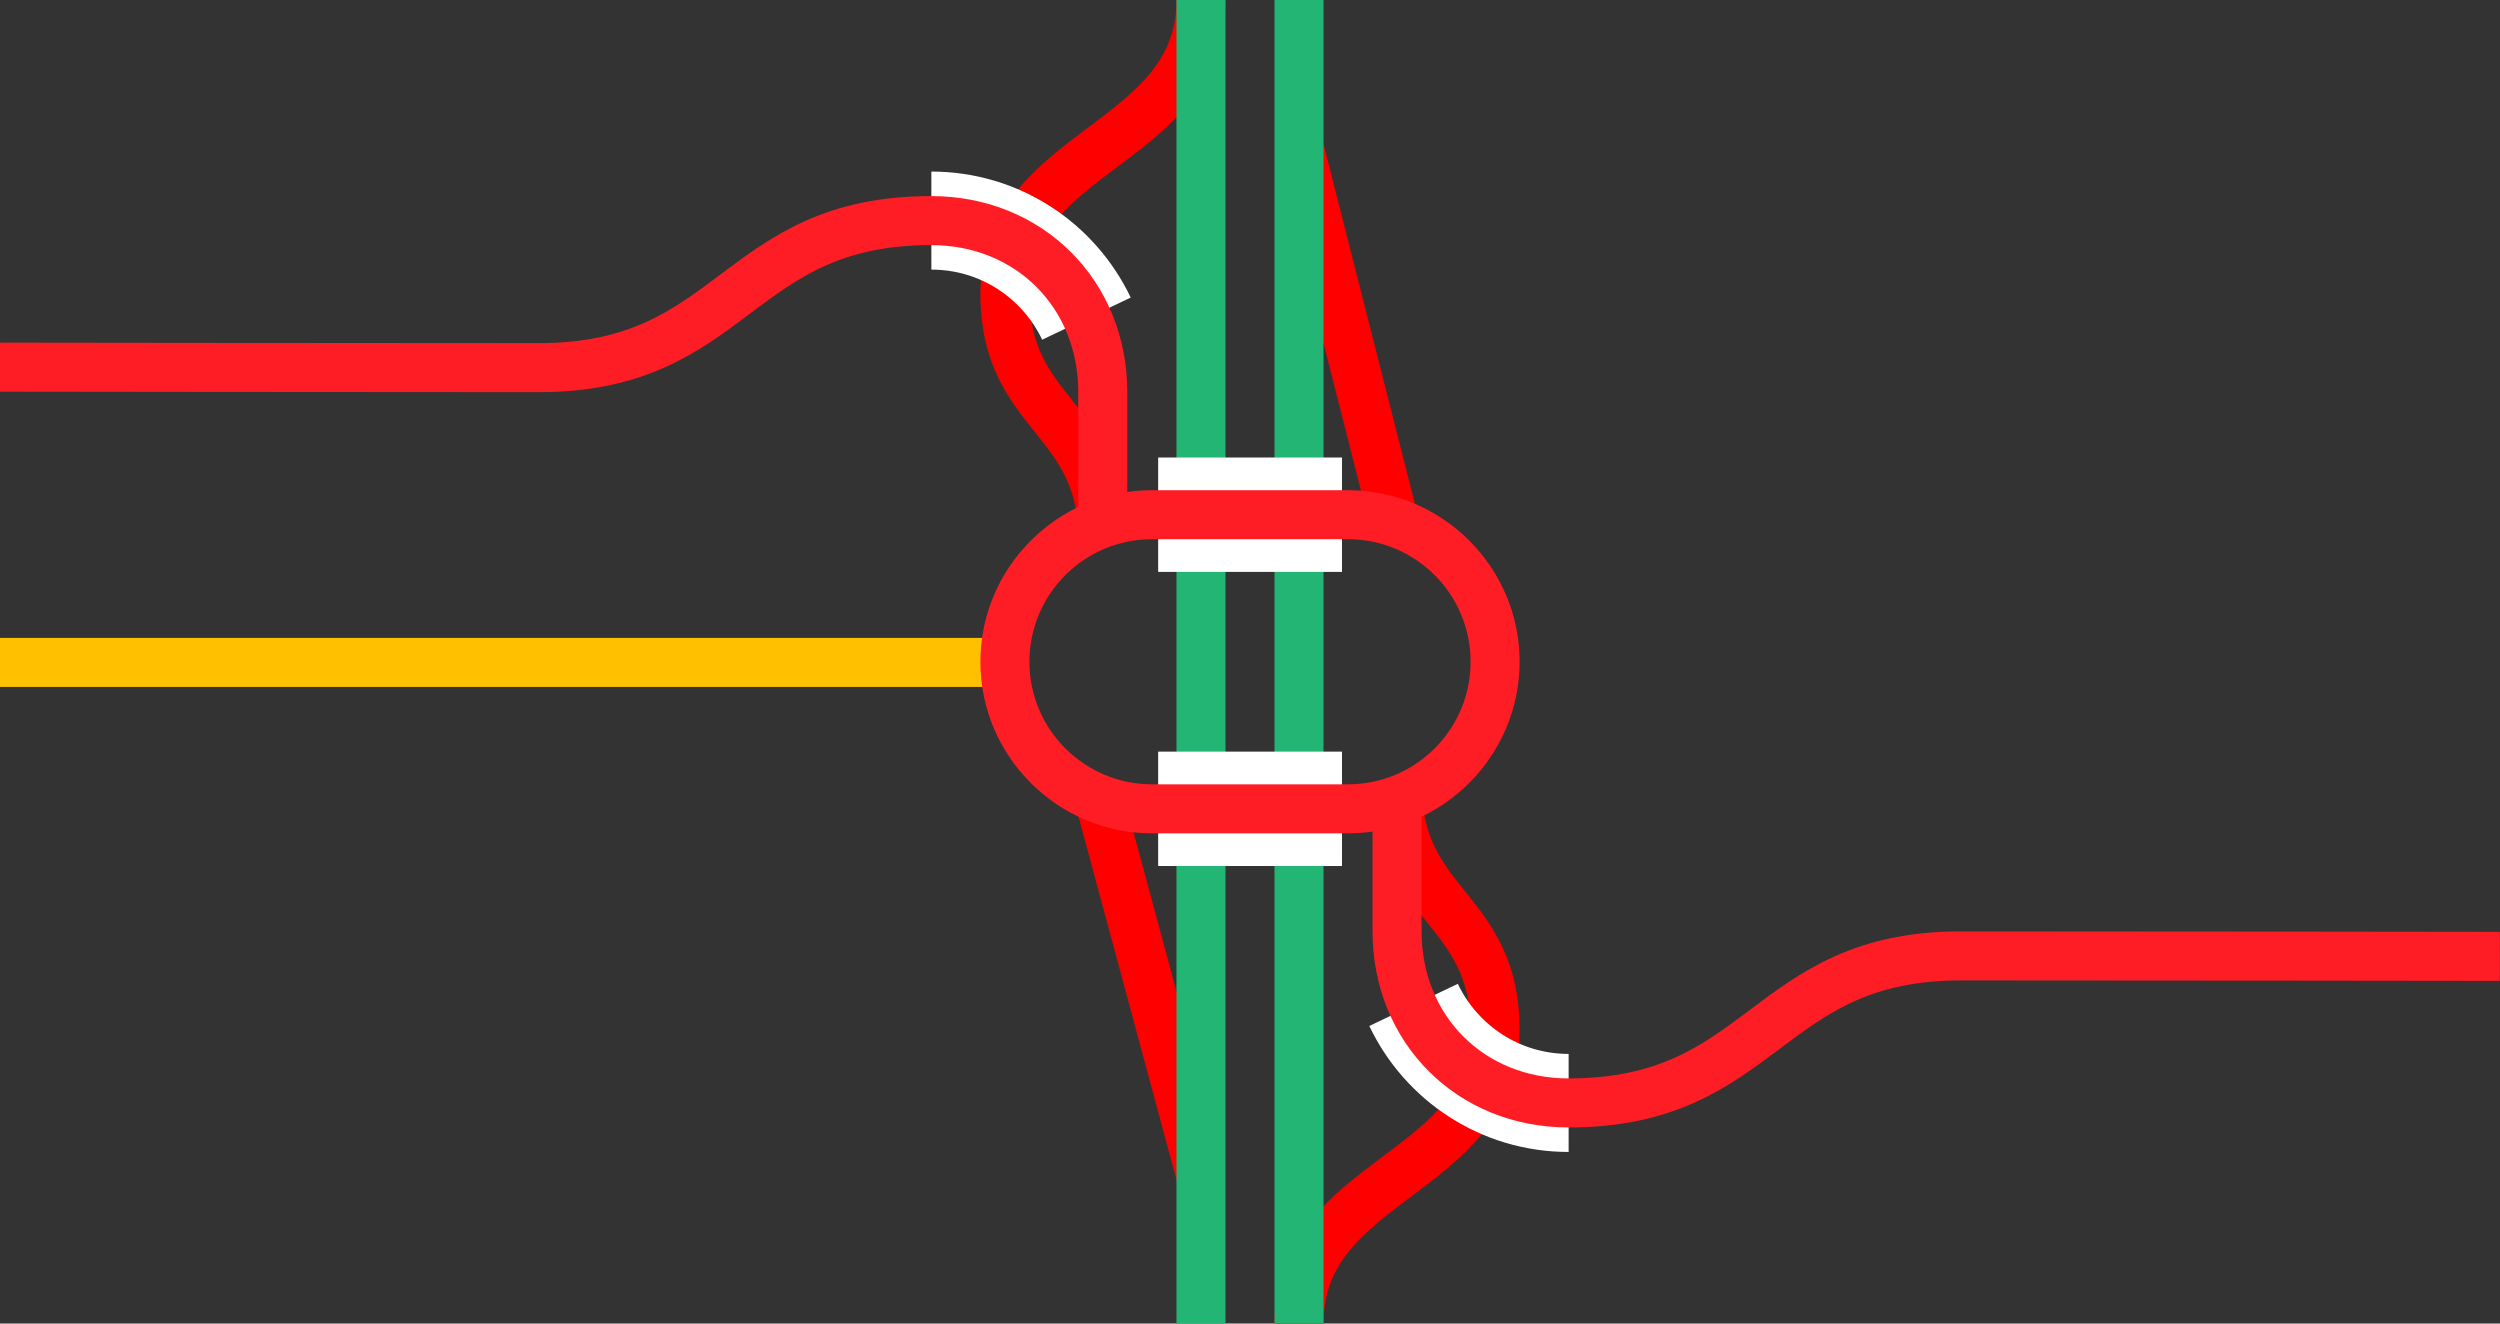
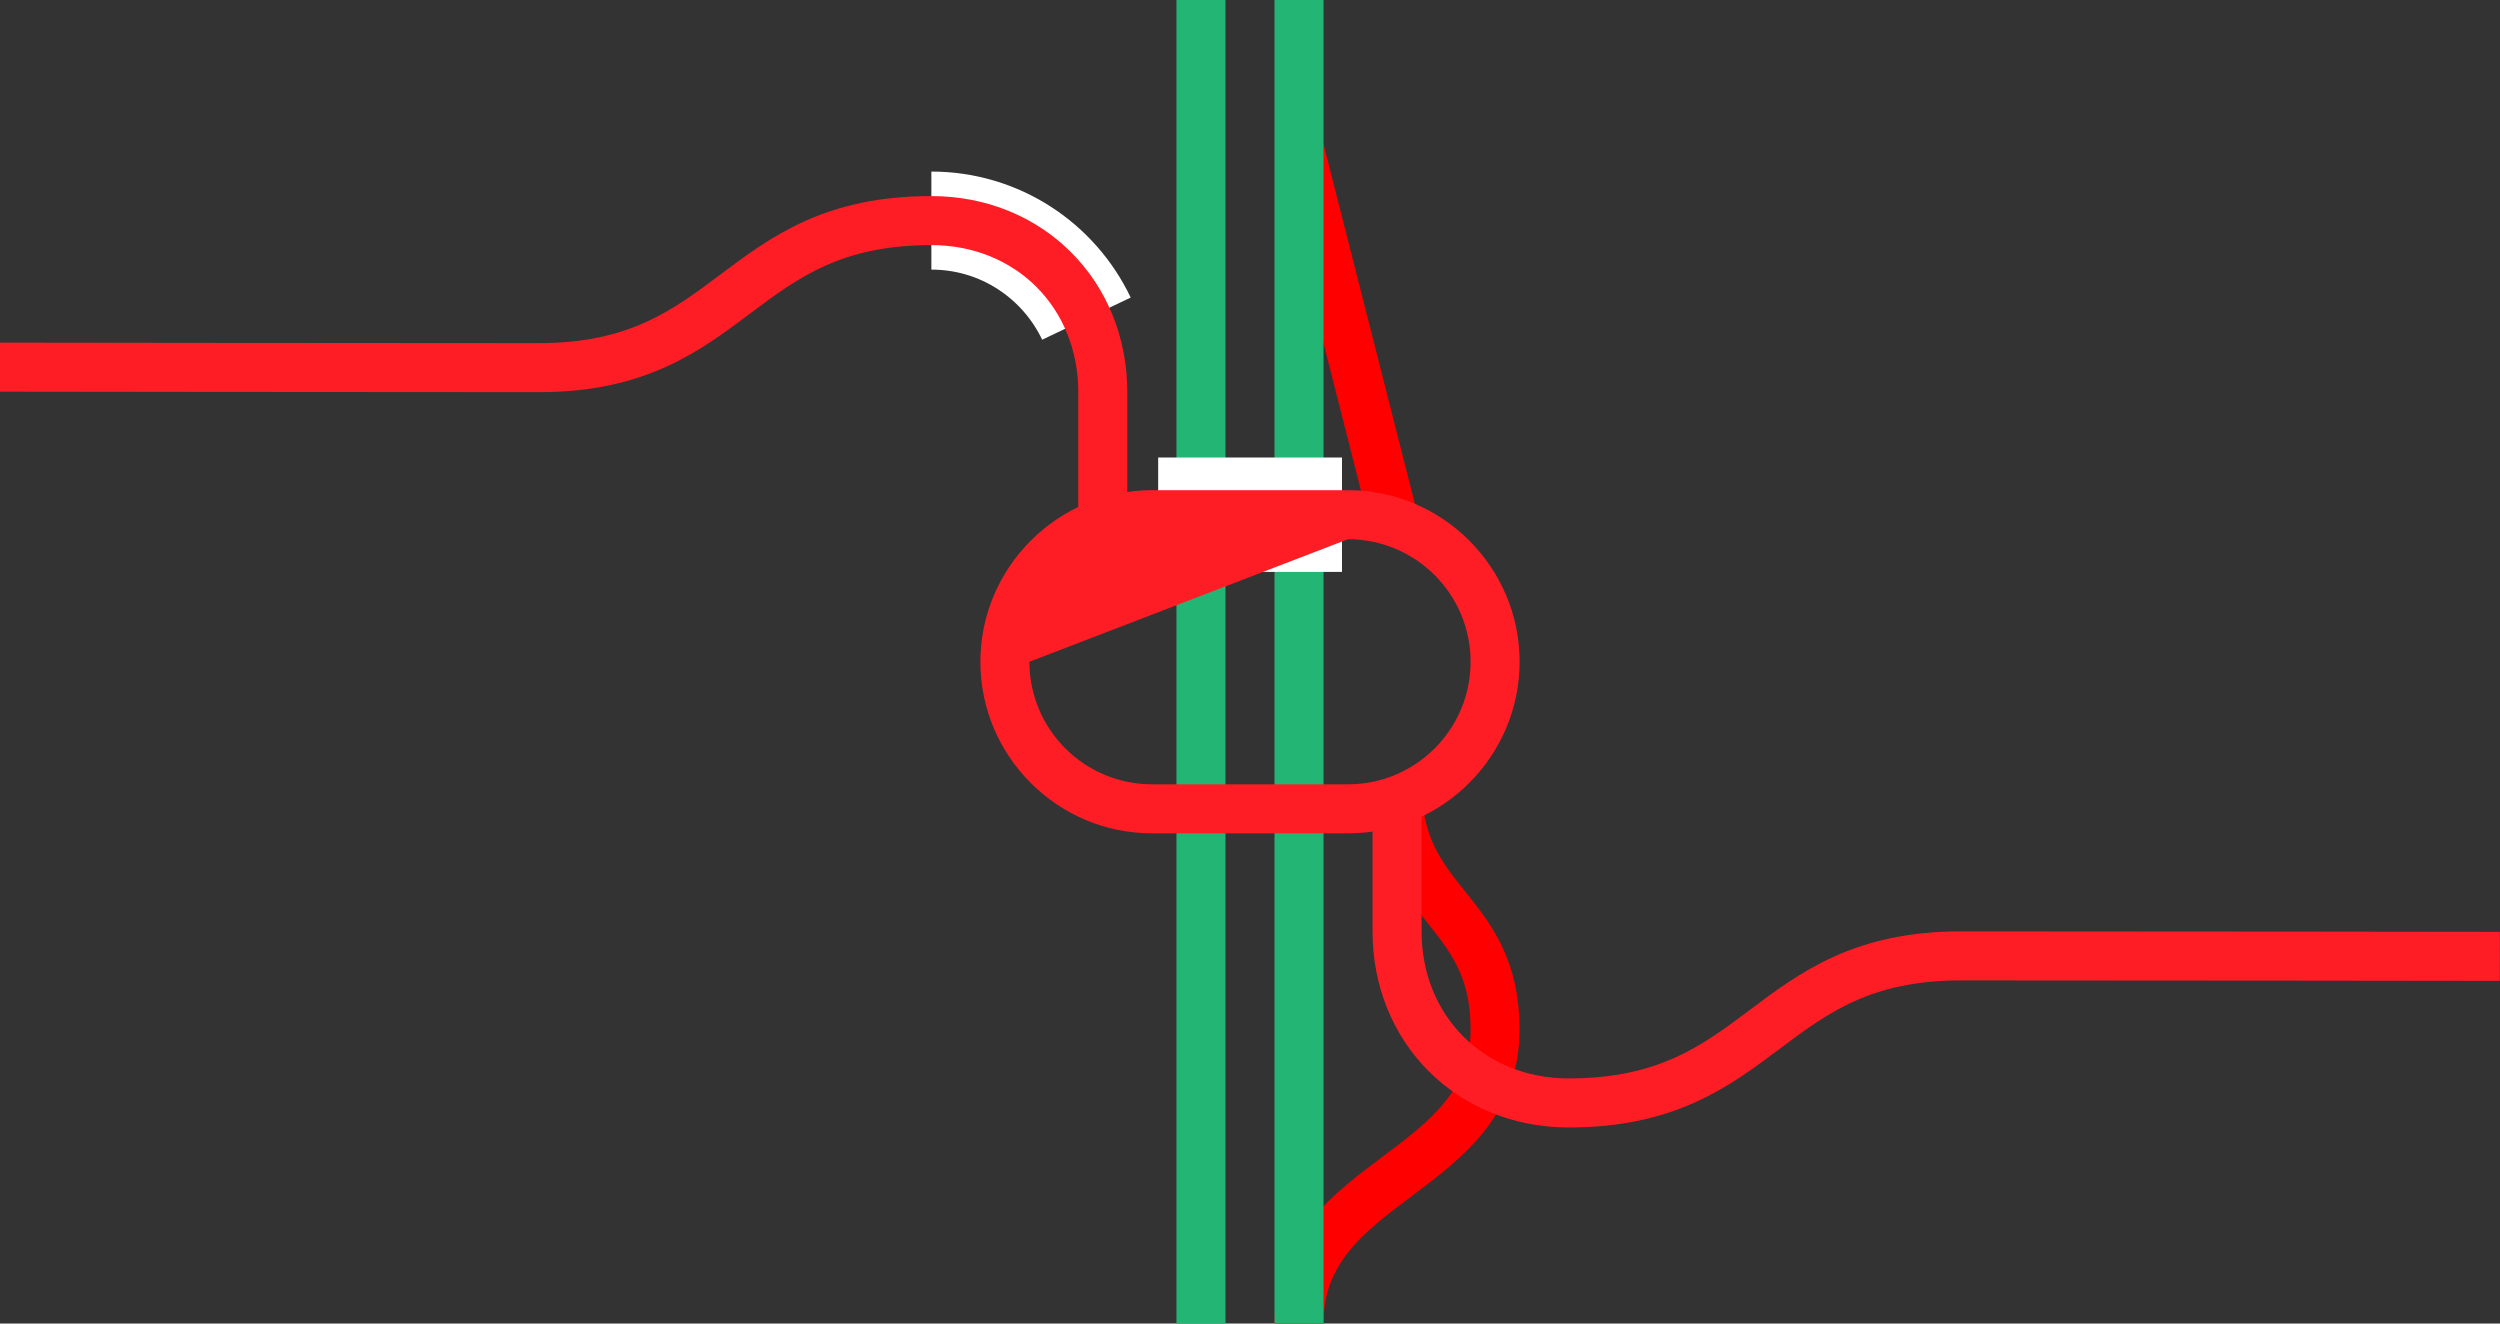
<svg xmlns="http://www.w3.org/2000/svg" viewBox="0 0 153 81">
  <rect x="0" y="0" width="153" height="81" fill="#333333" stroke="none" />
  <g fill="none">
-     <path d="m73.5 72-6.37-23.62" stroke="#f00" stroke-miterlimit="10" stroke-width="3" />
    <path d="m79.5 81c0-9 12-9 12-18 0-7.5-6-7.5-6-15" stroke="#f00" stroke-miterlimit="10" stroke-width="3" />
    <path d="m79.5 9 6 23.63" stroke="#f00" stroke-miterlimit="10" stroke-width="3" />
-     <path d="m73.5 0c0 9-12 9-12 18 0 7.5 6 7.5 6 15" stroke="#f00" stroke-miterlimit="10" stroke-width="3" />
    <path d="m79.5 0v81" stroke="#22b573" stroke-miterlimit="10" stroke-width="3" />
    <path d="m73.5 0v81" stroke="#22b573" stroke-miterlimit="10" stroke-width="3" />
    <path d="m0 38.96h3v3h-3z" />
    <path d="m150 39.04h3v3h-3z" />
    <path d="m82.13 31.5h-11.25" stroke="#fff" stroke-miterlimit="10" stroke-width="7" />
-     <path d="m70.88 49.5h11.25" stroke="#fff" stroke-miterlimit="10" stroke-width="7" />
-     <path d="m86.51 61.5c1.69 3.55 5.3 6 9.49 6" stroke="#fff" stroke-miterlimit="10" stroke-width="6" />
    <path d="m66.49 19.5c-1.69-3.55-5.3-6-9.49-6" stroke="#fff" stroke-miterlimit="10" stroke-width="6" />
    <path d="m152.99 58.53s-20.99-.03-32.99-.03-12 9-24 9c-6 0-10.5-4.5-10.5-10.5v-7.5" stroke="#ff1d25" stroke-miterlimit="10" stroke-width="3" />
  </g>
-   <path d="m0 40.54h61.88" fill="#fff" stroke="#ffc000" stroke-miterlimit="10" stroke-width="3" />
  <path d="m0 22.47s20.99.03 32.99.03 12-9 24-9c6 0 10.5 4.5 10.5 10.5v7.5" fill="none" stroke="#ff1d25" stroke-miterlimit="10" stroke-width="3" />
-   <path d="m82.5 33c4.14 0 7.5 3.36 7.5 7.5s-3.36 7.5-7.5 7.5h-12c-4.14 0-7.5-3.36-7.5-7.5s3.36-7.5 7.5-7.5zm0-3h-12c-5.77 0-10.5 4.73-10.5 10.5 0 5.78 4.72 10.5 10.5 10.5h12c5.77 0 10.5-4.72 10.5-10.5 0-5.78-4.72-10.5-10.5-10.5z" fill="#ff1d25" />
+   <path d="m82.5 33c4.14 0 7.5 3.36 7.5 7.5s-3.36 7.5-7.5 7.5h-12c-4.14 0-7.5-3.36-7.5-7.5zm0-3h-12c-5.77 0-10.5 4.73-10.5 10.5 0 5.78 4.72 10.5 10.5 10.5h12c5.77 0 10.5-4.72 10.5-10.5 0-5.78-4.72-10.5-10.5-10.5z" fill="#ff1d25" />
</svg>